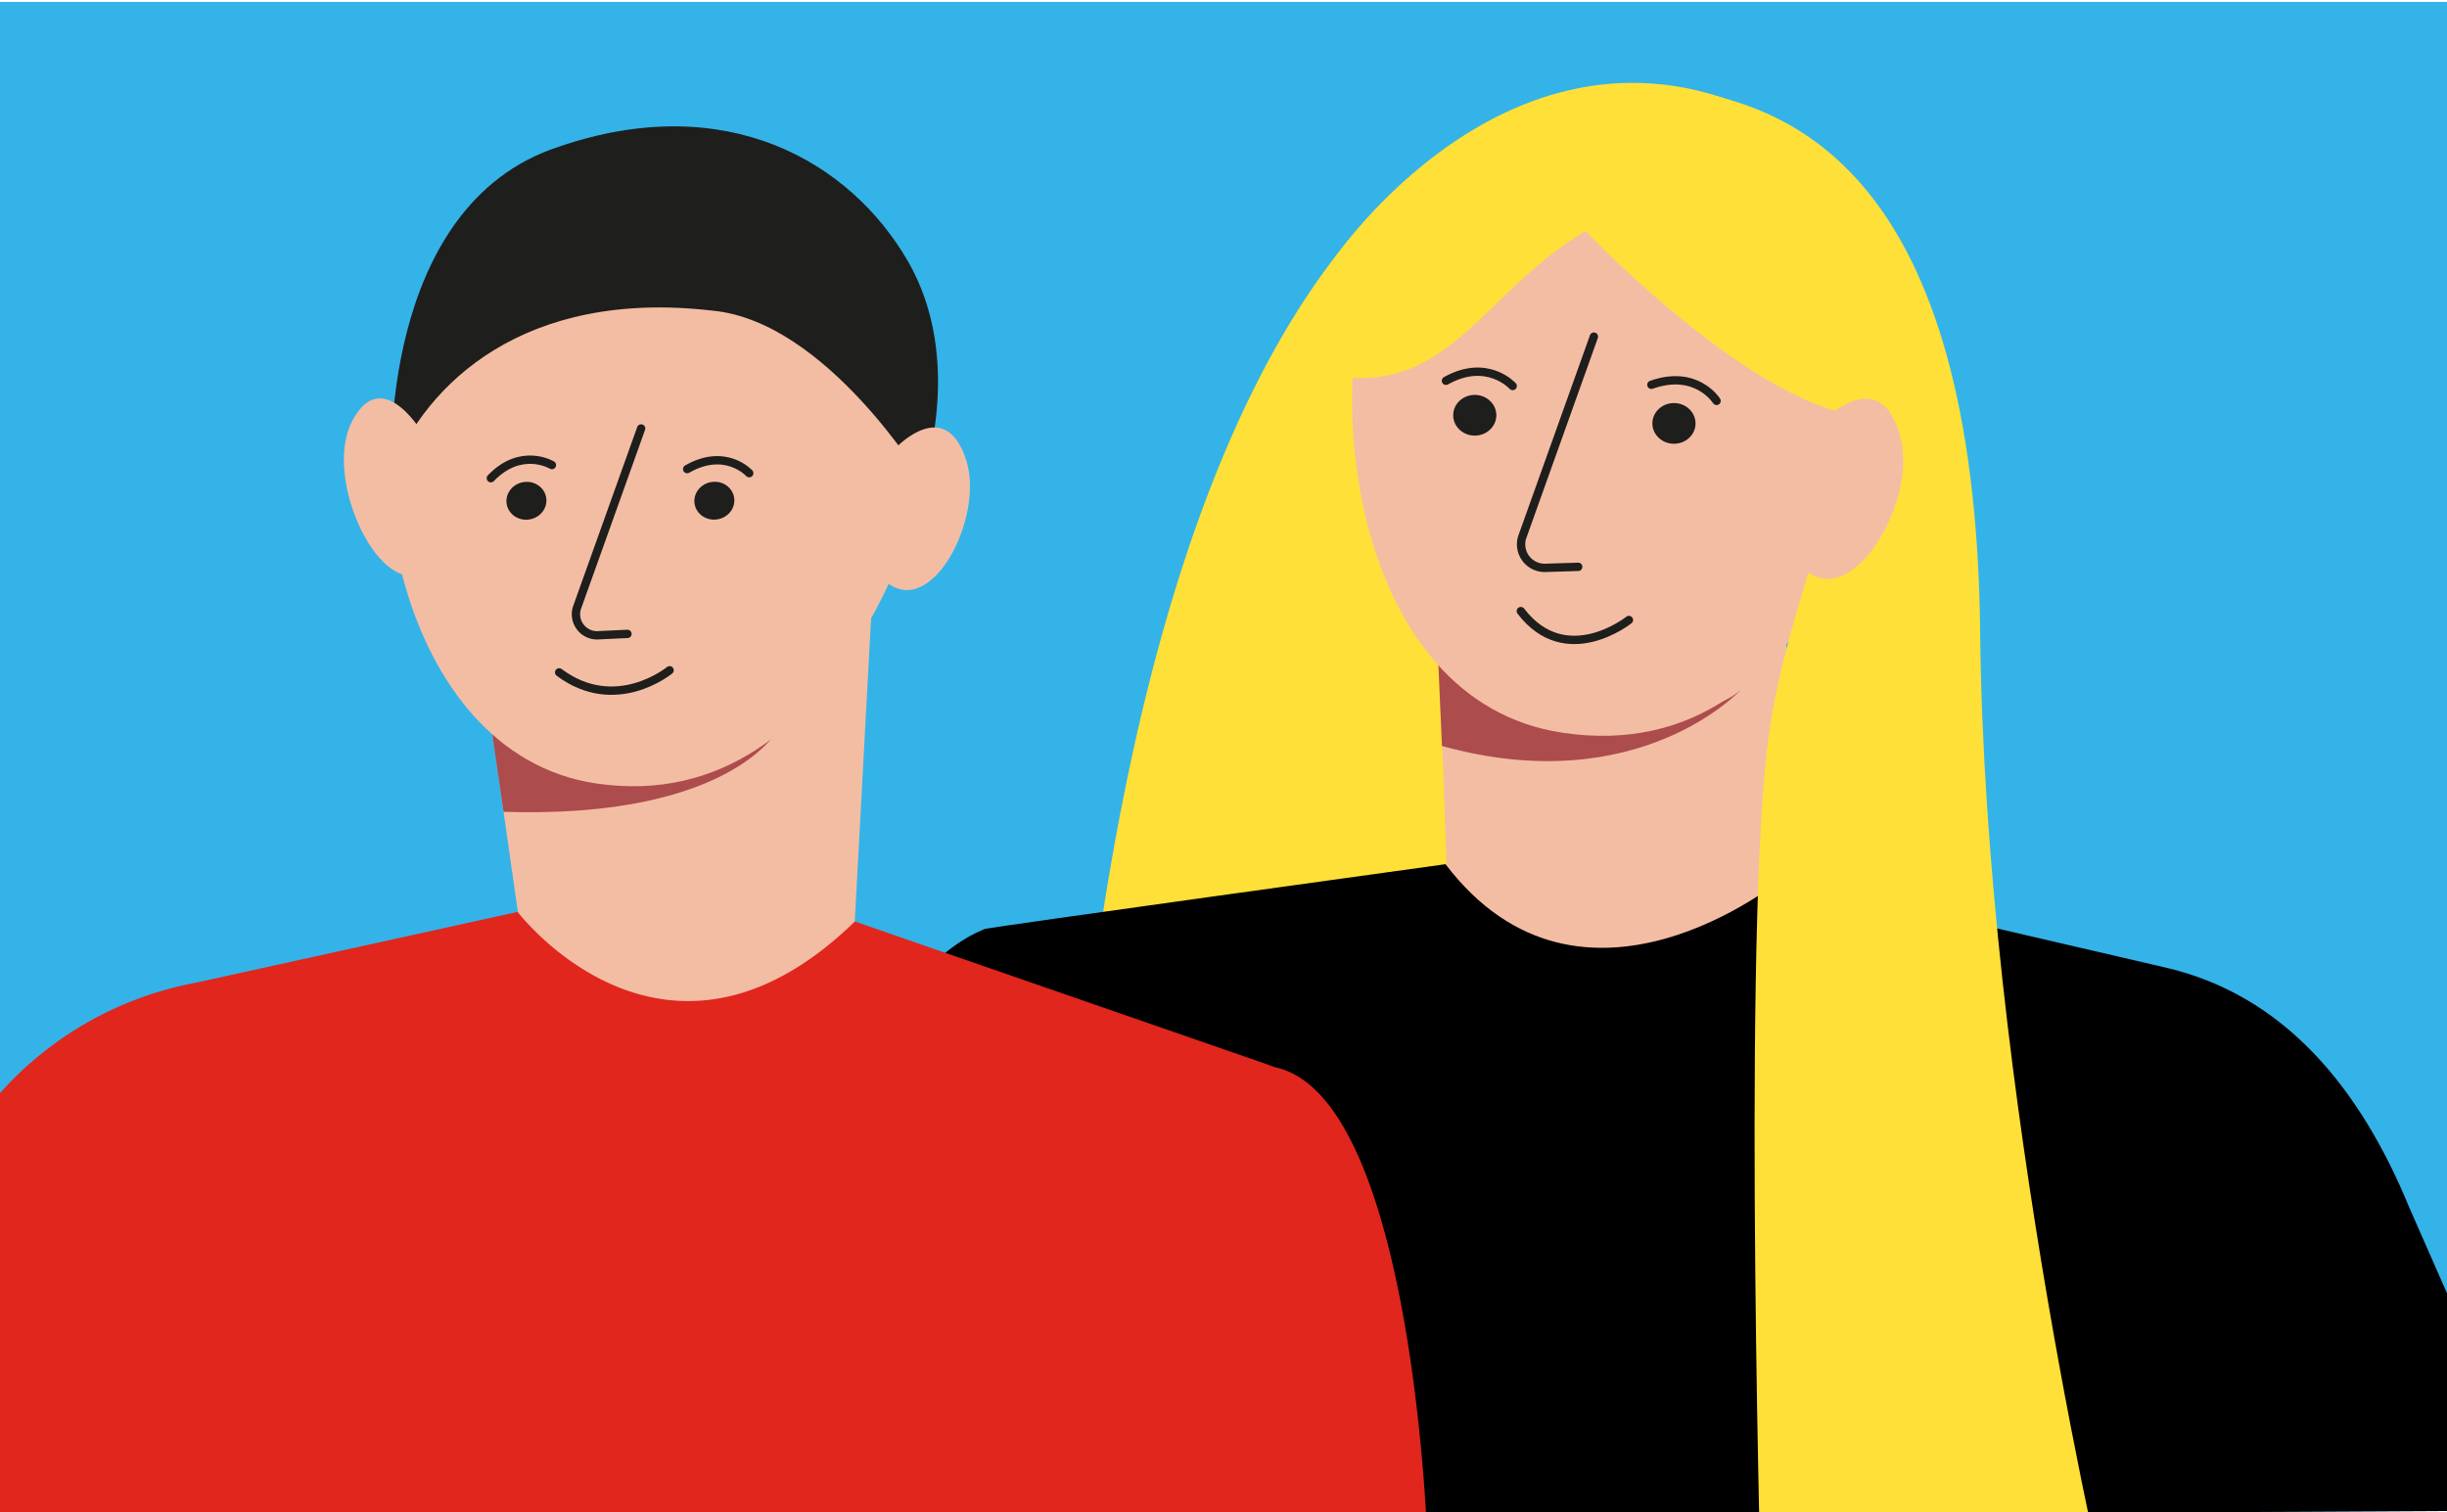
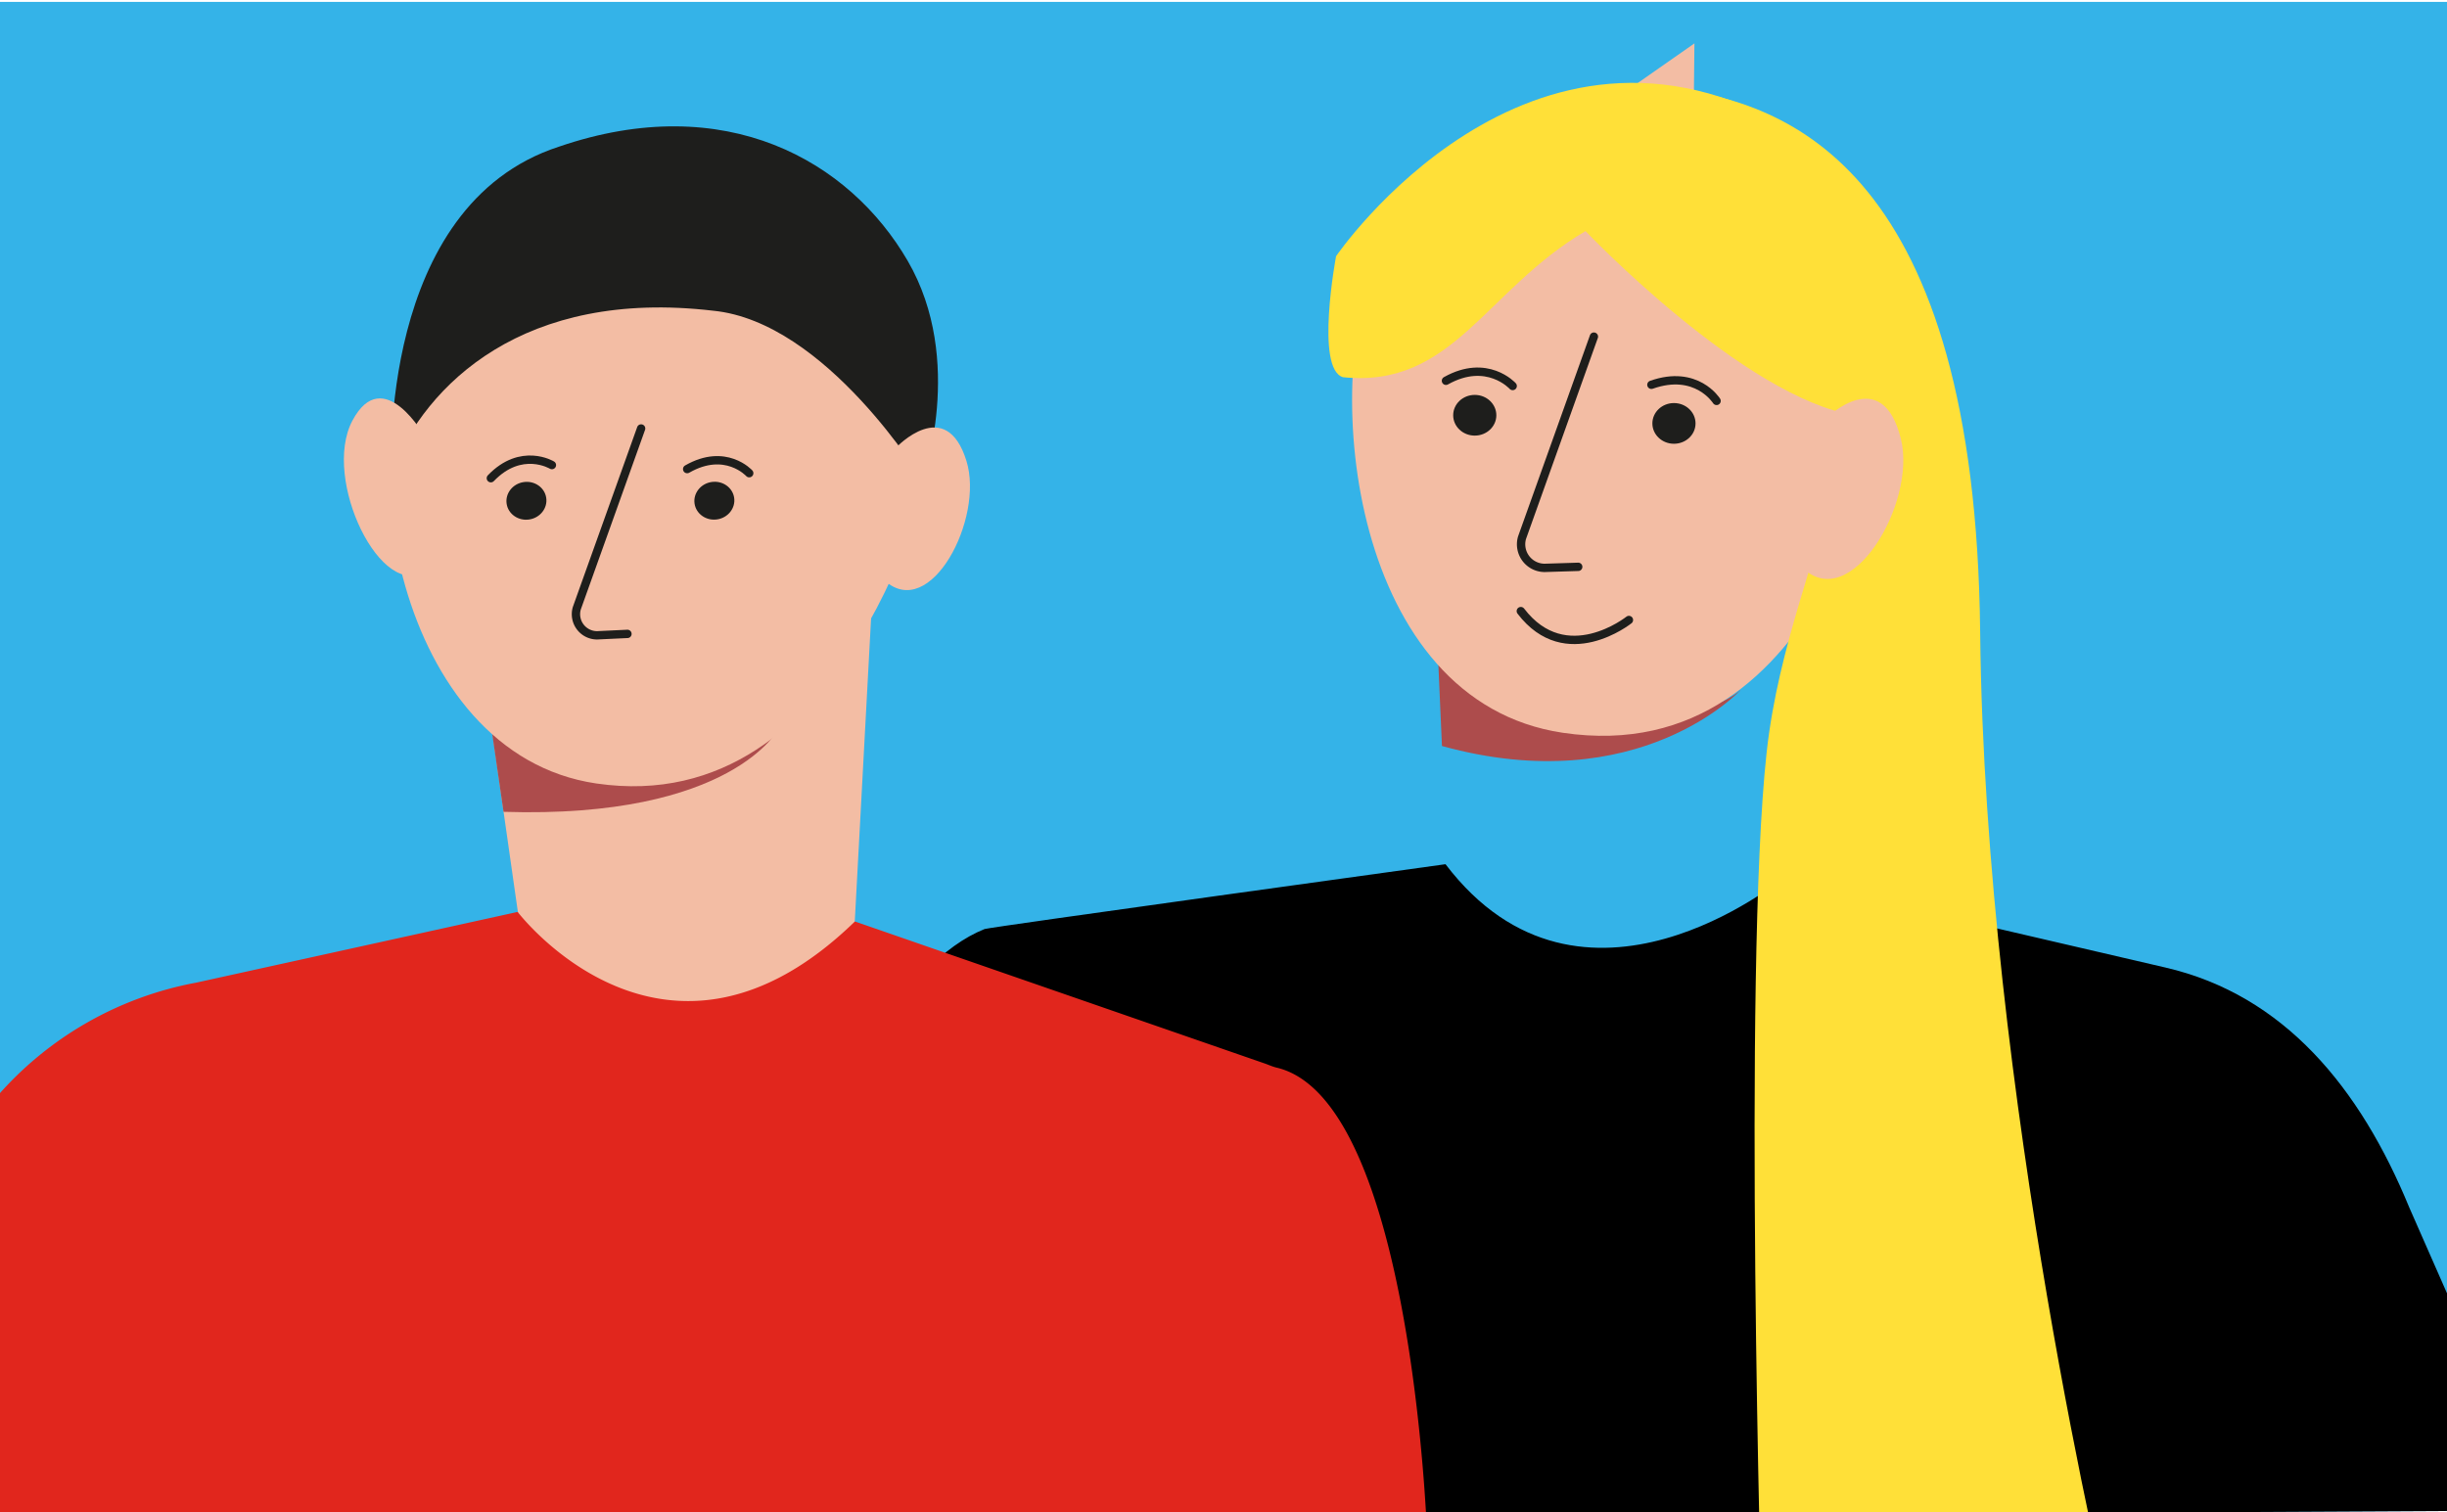
<svg xmlns="http://www.w3.org/2000/svg" id="Calque_1" data-name="Calque 1" viewBox="0 0 220 136">
  <defs>
    <style>.cls-1,.cls-8{fill:none;}.cls-2{fill:#34b3e8;}.cls-3{clip-path:url(#clip-path);}.cls-4{clip-path:url(#clip-path-2);}.cls-5{fill:#ffe038;}.cls-6{fill:#f3bda4;}.cls-7{fill:#ad4c4c;}.cls-8{stroke:#1e1e1c;stroke-linecap:round;stroke-linejoin:round;stroke-width:0.75px;}.cls-9{fill:#1e1e1c;}.cls-10{fill:#e1261d;}</style>
    <clipPath id="clip-path">
      <rect class="cls-1" y="0.17" width="220.33" height="136.5" />
    </clipPath>
    <clipPath id="clip-path-2">
      <polygon class="cls-2" points="-1 137 233.28 135.8 232.67 -0.33 -1 -0.33 -1 137" />
    </clipPath>
  </defs>
  <title>Plan de travail 191</title>
  <g class="cls-3">
    <polygon class="cls-2" points="-1 137 233.28 135.8 232.67 -0.33 -1 -0.33 -1 137" />
    <g class="cls-4">
-       <path class="cls-5" d="M148.17,8.46S108.41-.83,97.46,94.73l39.33,16.77s-4.28-57.12-5.58-73.82A24.84,24.84,0,0,1,140.3,16" />
-       <path class="cls-6" d="M137.67,14.16,129,48l1.42,40.16,6.95,3.6a18.42,18.42,0,0,0,15.26.78l7.64-3,.44-41.88Z" />
+       <path class="cls-6" d="M137.67,14.16,129,48a18.42,18.42,0,0,0,15.26.78l7.64-3,.44-41.88Z" />
      <path d="M40.25,258.17C35.73,256.06,59.12,95.29,88.52,83.54c.38-.16,41.44-5.83,41.44-5.83C142.24,93.84,160.25,79,160.25,79l34.43,8c10.68,2.47,17.51,10.83,21.92,21.56l53.47,121.6-25.41-.72-46.33-92.59L179.39,254.69Z" />
      <path class="cls-7" d="M129.64,67.08l-.4-9.08s20.79,9.91,27.3,4C156.54,62,147.41,72,129.64,67.08Z" />
      <path class="cls-6" d="M151.88,10.05c-14.34-1.18-23.37,2.15-28.13,13.2-5,11.59-2.24,39.8,16.74,42.64,24,3.58,29.16-28.84,29.16-28.84s-1.76-8.58-2.07-10.59C166.94,22.3,163.53,11,151.88,10.05Z" />
      <path class="cls-8" d="M146.45,55.75s-5.66,4.52-9.72-.8" />
      <ellipse class="cls-9" cx="150.51" cy="38.07" rx="1.83" ry="1.94" transform="translate(112.14 188.51) rotate(-89.89)" />
      <path class="cls-8" d="M154.33,36.05s-1.8-2.89-5.86-1.45" />
      <ellipse class="cls-9" cx="132.59" cy="37.34" rx="1.94" ry="1.83" />
      <path class="cls-8" d="M136,34.71s-2.3-2.55-6-.47" />
      <path class="cls-8" d="M143.3,30.27l-6.46,18.08A2.12,2.12,0,0,0,139,51.06l2.89-.09" />
      <path class="cls-5" d="M166.8,37.35c-10-1.57-24.25-16.57-24.25-16.57-9,5.28-11.93,14.14-21.8,13.14-2.54-.73-.63-10.88-.63-10.88s17.3-25.36,41-11.39c14.18,8.35,8.47,18.55,8.47,18.55S179.93,39.42,166.8,37.35Z" />
      <path class="cls-5" d="M149.94,7.9c11,1.21,27.66,7.48,28.09,49s11.73,88.3,11.73,88.3l-31.35,1.05s-1.74-58.9.42-78.58,14.66-31.52-2.64-44.49" />
      <path class="cls-6" d="M162,51c4.33,4.35,10.34-5.71,8.9-11.54-1.67-6.76-6.61-1.94-6.61-1.94" />
    </g>
    <polygon class="cls-6" points="48.31 25.33 42.88 56.22 46.59 82.22 75.14 114.64 78.43 53.47 48.31 25.33" />
    <path class="cls-7" d="M45.27,73,44.21,65.7S65,71.64,70,65.53C70,65.53,65.86,73.65,45.27,73Z" />
    <path class="cls-10" d="M128.31,138.15S127,98.87,114.77,96c-.35-.08-.69-.24-1-.35L76.86,82.86C59.8,99.45,46.54,82,46.54,82l-28.9,6.36a31.3,31.3,0,0,0-18,10.34L-1,137S129.9,142.17,128.31,138.15Z" />
    <path class="cls-6" d="M83.61,42.12s-7.12,31.69-30,28.33c-18.13-2.66-22.51-31-15.47-41s33.17-13,33.17-13" />
-     <path class="cls-8" d="M60.2,60.27s-4.84,4-9.93.19" />
    <ellipse class="cls-9" cx="64.22" cy="45.03" rx="1.8" ry="1.7" transform="translate(-5.89 9.87) rotate(-8.41)" />
    <path class="cls-8" d="M67.36,42.55s-2.13-2.35-5.58-.37" />
    <ellipse class="cls-9" cx="47.33" cy="45.03" rx="1.8" ry="1.7" transform="translate(-6.15 7.51) rotate(-8.52)" />
    <path class="cls-8" d="M49.62,41.82S46.87,40.15,44.13,43" />
    <path class="cls-9" d="M82.94,43.19S74.31,28.94,64.12,27.94c-17-2-25.82,6.58-28.93,14.44,0,0-1.26-23.89,15.06-29.19,15-5.14,26.14,1.28,31.36,10.27S82.94,43.19,82.94,43.19Z" />
    <path class="cls-6" d="M80.56,40.25s4.48-4.78,6.33,1.2c1.61,5.17-3.23,14.47-7.35,10.76" />
    <path class="cls-6" d="M38.23,39.32s-3.76-6.75-6.55-1.49,2.67,16.39,6.62,13.45" />
  </g>
  <path class="cls-8" d="M57.64,38.53,51.86,54.69a1.9,1.9,0,0,0,2,2.43L56.41,57" />
</svg>